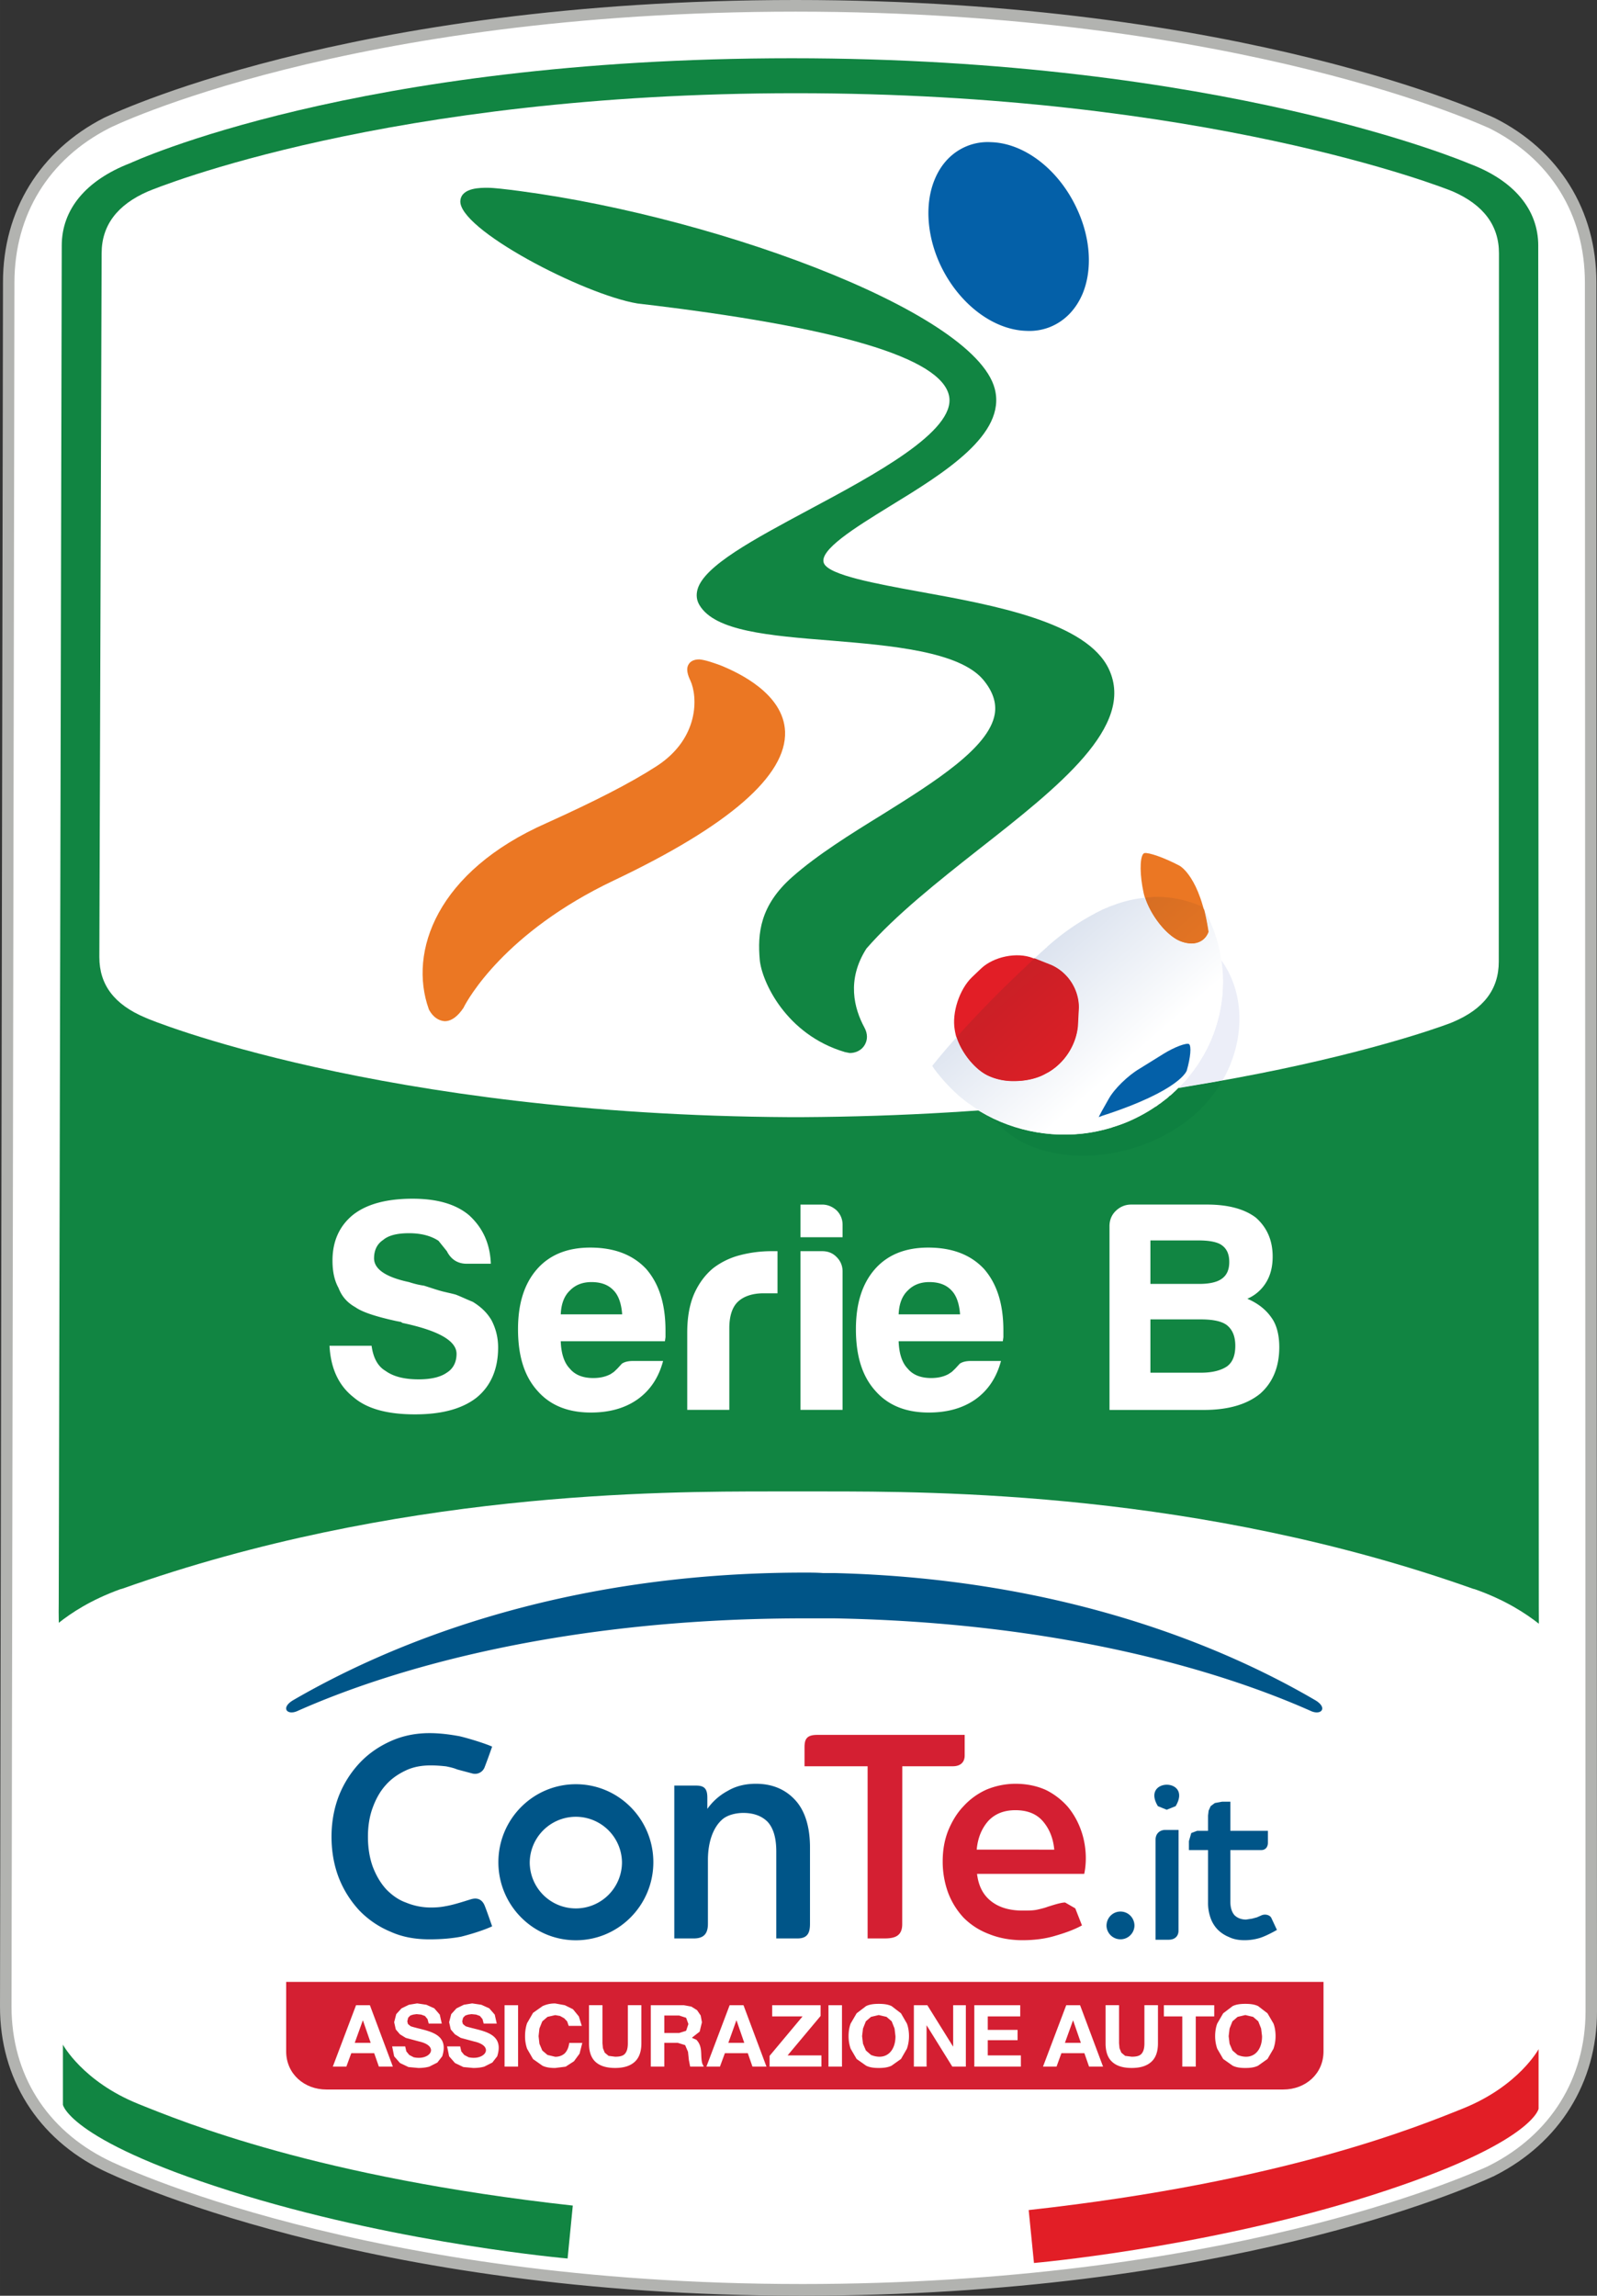
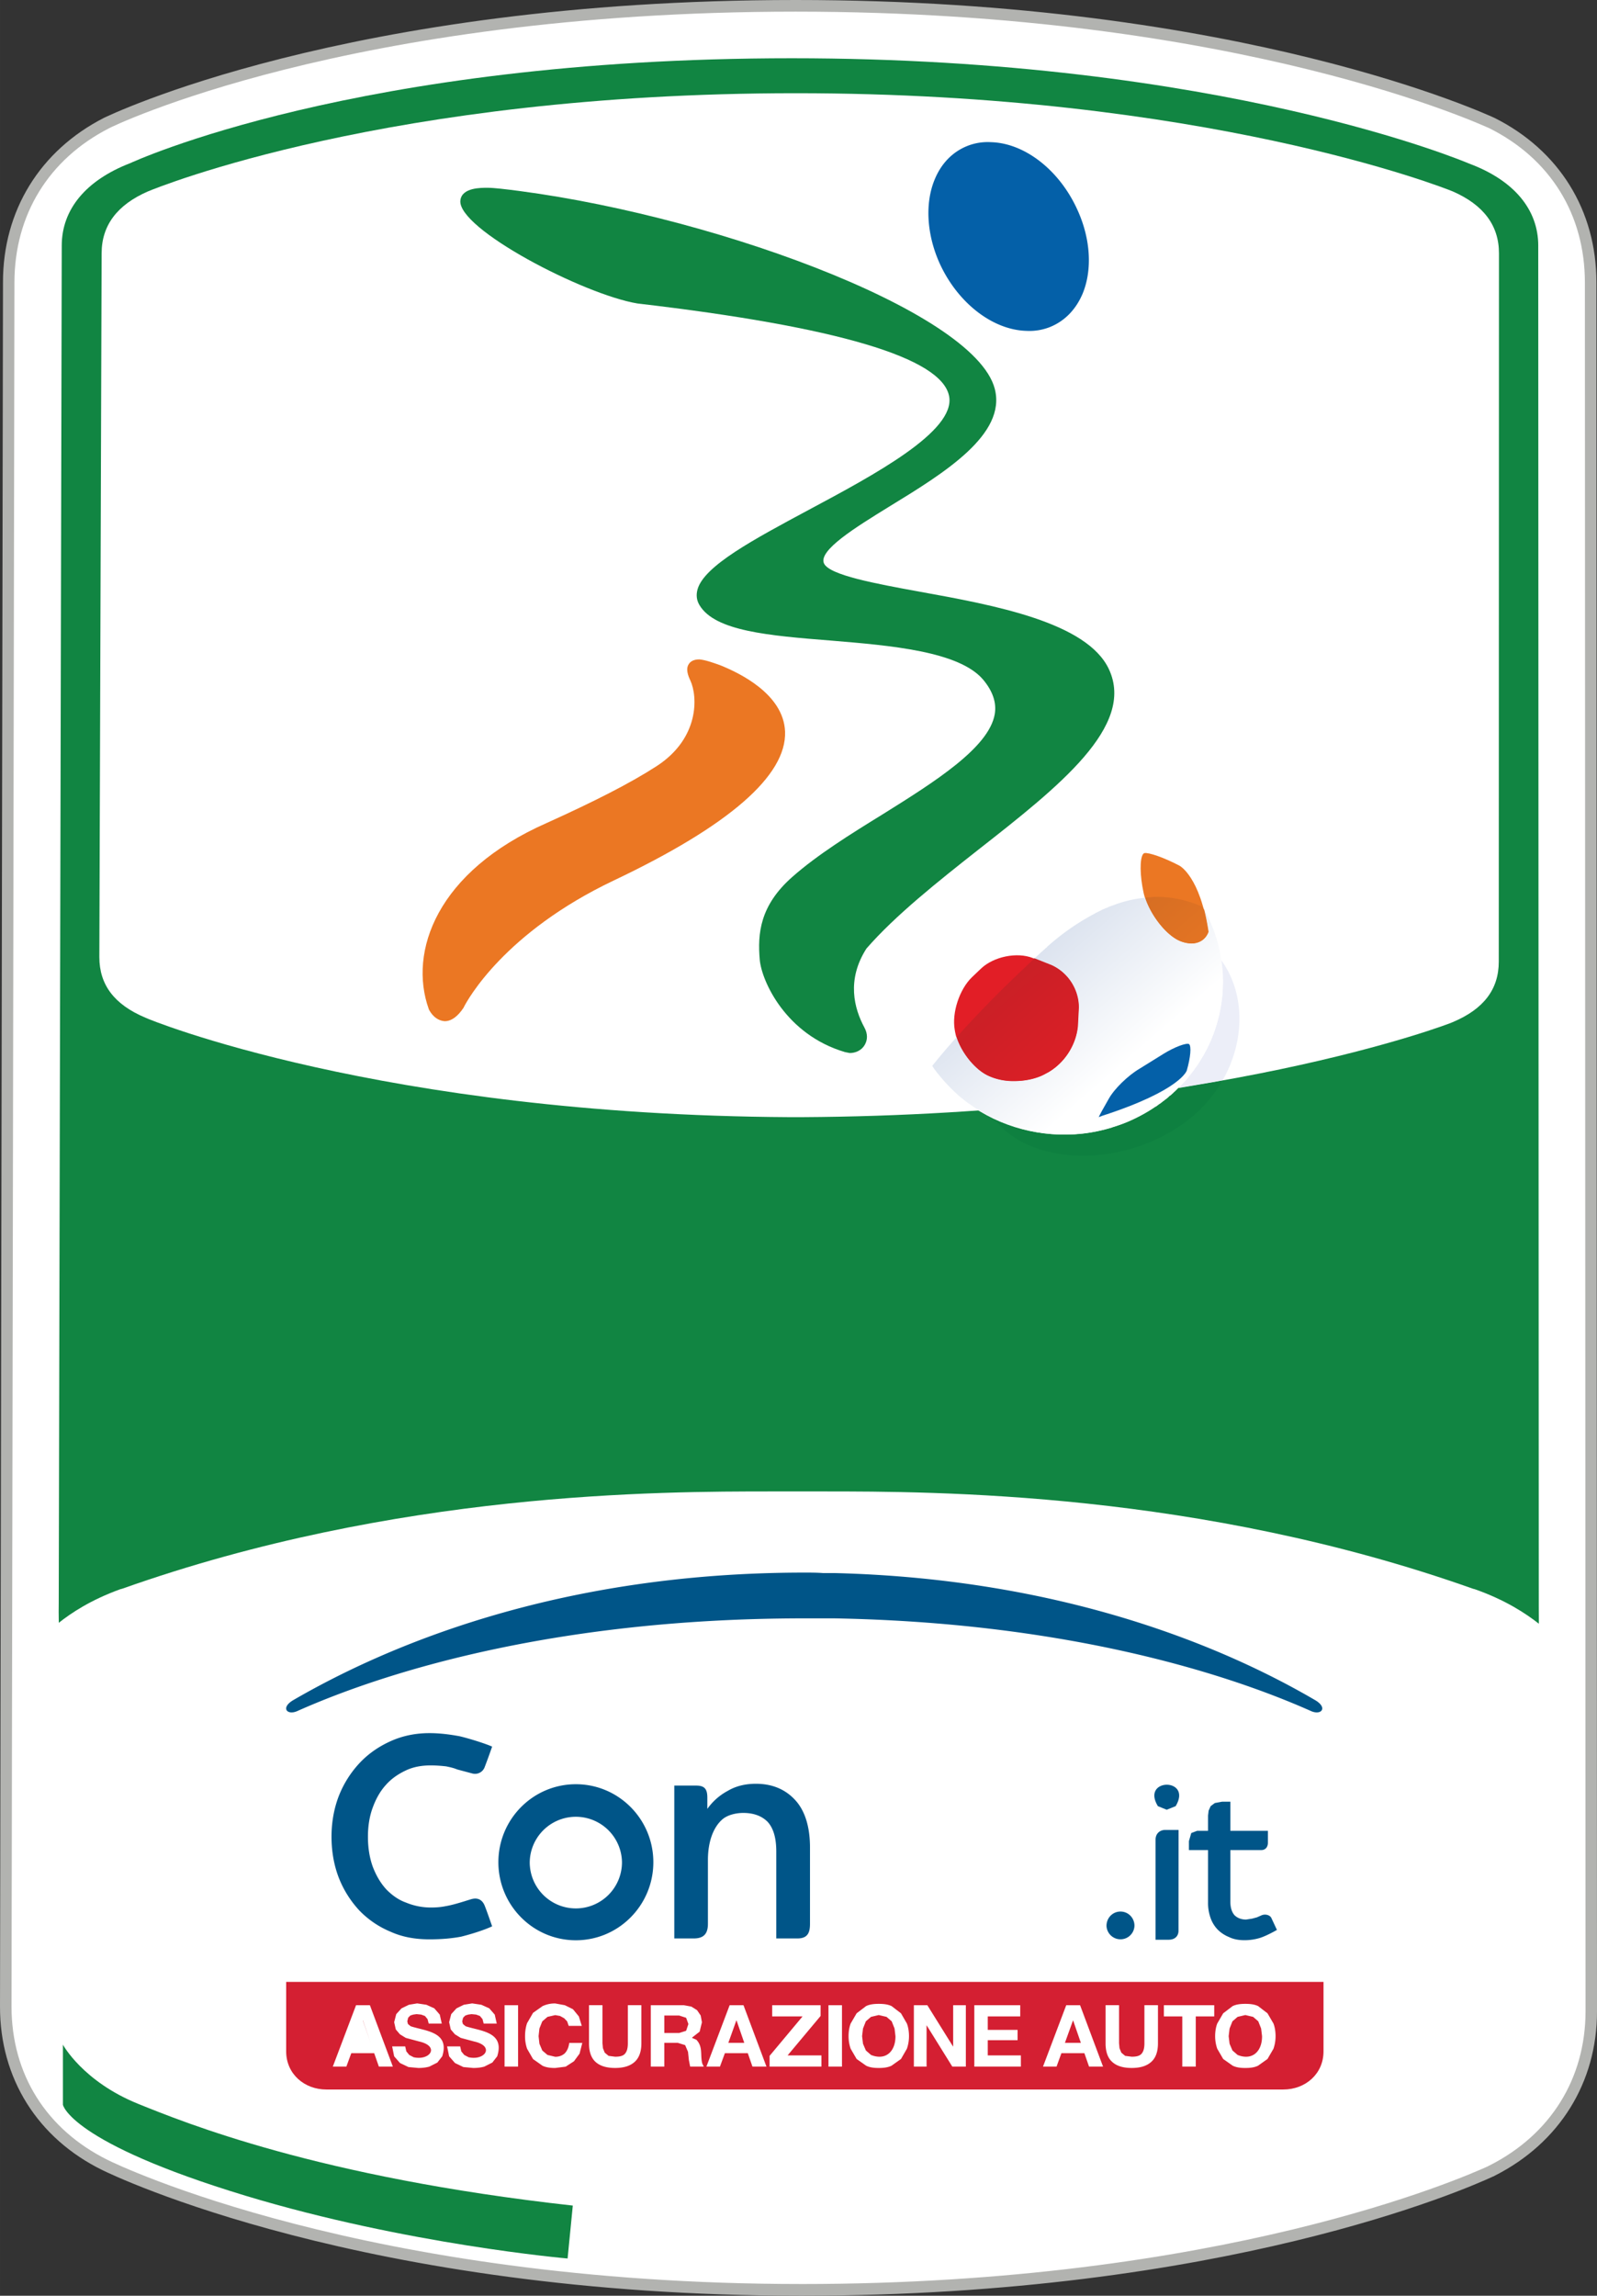
<svg xmlns="http://www.w3.org/2000/svg" xmlns:xlink="http://www.w3.org/1999/xlink" width="148.495" height="213.333" viewBox="0 0 139.214 200">
  <rect x="0" y="0" width="139.214" height="200" fill="#333333" stroke="none" />
  <defs>
    <linearGradient x1="0" y1="0" x2="1" y2="0" gradientUnits="userSpaceOnUse" gradientTransform="matrix(-4.188 4.8 4.8 4.188 160.195 114.825)" spreadMethod="pad" id="a">
      <stop offset="0" stop-color="#fff" />
      <stop offset="1" stop-color="#98add0" />
    </linearGradient>
    <linearGradient x1="0" y1="0" x2="1" y2="0" gradientUnits="userSpaceOnUse" gradientTransform="matrix(-4.188 4.8 4.8 4.188 160.195 114.825)" spreadMethod="pad" id="e">
      <stop offset="0" stop-color="#eceef8" />
      <stop offset="1" stop-color="#8ba0c9" />
    </linearGradient>
    <linearGradient x1="0" y1="0" x2="1" y2="0" gradientUnits="userSpaceOnUse" gradientTransform="matrix(-4.188 4.8 4.8 4.188 160.195 114.825)" spreadMethod="pad" id="i">
      <stop offset="0" stop-color="#118542" />
      <stop offset="1" stop-color="#0b6c37" />
    </linearGradient>
    <linearGradient x1="0" y1="0" x2="1" y2="0" gradientUnits="userSpaceOnUse" gradientTransform="matrix(-4.188 4.8 4.8 4.188 160.195 114.825)" spreadMethod="pad" id="m">
      <stop offset="0" stop-color="#eb7723" />
      <stop offset="1" stop-color="#9d5525" />
    </linearGradient>
    <linearGradient x1="0" y1="0" x2="1" y2="0" gradientUnits="userSpaceOnUse" gradientTransform="matrix(-4.188 4.8 4.8 4.188 160.195 114.825)" spreadMethod="pad" id="o">
      <stop offset="0" stop-color="#e21e26" />
      <stop offset="1" stop-color="#9a2327" />
    </linearGradient>
    <linearGradient xlink:href="#a" id="c" gradientUnits="userSpaceOnUse" gradientTransform="matrix(-4.188 4.8 4.8 4.188 160.195 114.825)" spreadMethod="pad" x1="0" y1="0" x2="1" y2="0" />
    <linearGradient xlink:href="#a" id="g" gradientUnits="userSpaceOnUse" gradientTransform="matrix(-4.188 4.8 4.8 4.188 160.195 114.825)" spreadMethod="pad" x1="0" y1="0" x2="1" y2="0" />
    <linearGradient xlink:href="#a" id="k" gradientUnits="userSpaceOnUse" gradientTransform="matrix(-4.188 4.8 4.8 4.188 160.195 114.825)" spreadMethod="pad" x1="0" y1="0" x2="1" y2="0" />
    <clipPath clipPathUnits="userSpaceOnUse" id="b">
      <path d="M161.583 116.34h.019v.11h-.019v-.11z" />
    </clipPath>
    <clipPath clipPathUnits="userSpaceOnUse" id="d">
      <path d="M161.601 115.838h.023v.503h-.023v-.503z" />
    </clipPath>
    <clipPath clipPathUnits="userSpaceOnUse" id="f">
      <path d="M157.215 114.57h.05v.062h-.05v-.062z" />
    </clipPath>
    <clipPath clipPathUnits="userSpaceOnUse" id="h">
      <path d="M159.396 113.668h.512v.096h-.512v-.096z" />
    </clipPath>
    <clipPath clipPathUnits="userSpaceOnUse" id="j">
      <path d="M157.157 113.661h4.469v3.636h-4.469v-3.636z" />
    </clipPath>
    <clipPath clipPathUnits="userSpaceOnUse" id="l">
      <path d="M160.43 116.595h.974v.716h-.974v-.716z" />
    </clipPath>
    <clipPath clipPathUnits="userSpaceOnUse" id="n">
      <path d="M157.532 114.481h1.879v1.887h-1.879v-1.887z" />
    </clipPath>
  </defs>
  <path d="M69.854 199.49c-38.154 0-59.794-10.43-60.701-10.894-5.5-2.7-8.654-7.735-8.654-13.786L.754 24.606c0-6.057 3.108-11.132 8.53-13.905C9.463 10.62 30.14.51 69.365.51c39.033 0 60.48 10.11 60.684 10.23 5.472 2.733 8.614 7.769 8.614 13.865l.051 150.63c0 6.016-3.142 11.052-8.62 13.865l-.147.04c-2.286 1.094-23.364 10.349-60.094 10.349" fill="#fff" />
  <path d="M69.854 199.49v.51c-38.245 0-59.964-10.468-60.922-10.94-5.66-2.772-8.943-8.006-8.932-14.25L.26 24.606c-.01-6.25 3.222-11.484 8.796-14.336C9.306 10.157 30.044 0 69.366 0c39.123 0 60.633 10.157 60.91 10.27 5.626 2.813 8.893 8.047 8.887 14.336l.051 150.63c.006 6.17-3.26 11.443-8.892 14.296l-.153.079h-.011C127.816 190.7 106.669 200 69.854 200v-1.02c36.645 0 57.65-9.256 59.884-10.27l.21.43-.227-.43.153-.074c5.32-2.7 8.33-7.582 8.342-13.4l-.057-150.63c-.005-5.938-3.017-10.78-8.33-13.434-.136-.04-21.521-10.157-60.463-10.157-39.135 0-59.748 10.077-59.856 10.157-5.262 2.693-8.245 7.536-8.251 13.434L1.004 174.81c.005 5.892 3.028 10.7 8.37 13.355.85.43 22.417 10.814 60.48 10.814v.51" fill="#b2b3b0" />
  <path d="M126.585 103.805c-.181.08-21.045 9.567-56.76 9.726v.04h-1.032v-.04c-35.715-.16-56.005-10.077-56.181-10.197-2.7-1.327-4.01-3.396-4.01-6.249l.2-72.48c0-2.852 1.349-5 4.031-6.367.84-.392 20.954-10.117 56.454-10.117h.05c35.495 0 56.414 9.686 57.248 10.117 2.677 1.366 4.032 3.515 4.032 6.368l-.023 72.95c0 2.852-1.315 4.922-4.009 6.25" fill="#fff" />
  <path d="M134.093 21.402c0-3.164-2.138-5.7-6.01-7.145-.194-.08-21.505-9.182-59.063-9.182-38.006 0-57.491 9.062-57.678 9.142-3.845 1.486-5.96 4.02-5.96 7.185L5.12 139.656l-.006.783.011.936c1.084-.857 2.774-1.99 5.365-2.927l.159-.04c23.908-8.477 46.858-8.477 56.663-8.477h4.423c9.8 0 32.761 0 56.67 8.478l.158.04c2.66.935 4.44 2.109 5.58 3.005v-.352c0-.351 0-.742-.005-1.134l-.046-118.566" fill="#118542" />
  <path d="M126.642 89.044c-.182.119-21.045 8.087-56.76 8.28H68.85c-35.715-.193-56.005-8.552-56.187-8.671C9.97 87.518 8.66 85.8 8.66 83.379l.199-61.314c0-2.421 1.35-4.219 4.032-5.387.84-.352 20.954-8.557 56.448-8.557h.056c35.489 0 56.408 8.205 57.248 8.557 2.676 1.168 4.026 2.966 4.026 5.387l-.017 61.705c0 2.421-1.316 4.14-4.01 5.274" fill="#fff" />
  <path d="M89.48 28.825c-2.971-.08-6.016-2.461-7.576-5.898-1.123-2.5-1.287-5.234-.42-7.304.58-1.406 1.583-2.421 2.887-2.926a4.812 4.812 0 011.996-.312c2.972.074 6.017 2.461 7.57 5.932 1.135 2.5 1.294 5.194.438 7.264-.596 1.407-1.594 2.422-2.904 2.932a4.864 4.864 0 01-1.99.312" fill="#0460a8" />
  <path d="M38.76 88.965c-.521-.04-1.003-.352-1.35-.976l-.033-.08c-1.787-4.995.692-11.987 10.27-16.207 4.156-1.877 7.304-3.476 9.6-4.962 3.726-2.421 3.584-6.05 2.932-7.457-.204-.43-.425-1.015-.125-1.446.13-.193.386-.391.902-.391.516.04 1.185.278 1.832.51 1.65.664 5.518 2.501 5.648 5.779.142 3.828-4.877 8.2-14.931 12.97-9.527 4.524-12.743 10.382-13.077 11.046l-.017.04c-.522.782-1.072 1.174-1.65 1.174" fill="#eb7723" />
  <path d="M74.073 91.738l-.408-.08c-5.16-1.52-7.265-6.17-7.435-8.041-.198-2.268 0-4.73 2.847-7.23 2.166-1.912 5.047-3.71 7.837-5.427 4.57-2.853 9.294-5.819 9.8-8.745.17-.981-.165-1.996-1.016-3.011-2.098-2.461-8.024-2.966-13.247-3.397-5.433-.431-10.123-.822-11.472-3.085-.261-.431-.312-.896-.165-1.406.607-2.03 4.826-4.293 9.715-6.913 5.693-3.045 12.782-6.834 12.209-9.879-.624-3.357-9.765-6.056-27.175-8.086-4.707-.783-15.725-6.522-15.43-8.983.13-1.129 1.82-1.095 2.381-1.095.34 0 .715.04 1.135.08 17.472 1.95 41.255 10.548 43.064 17.42 1.05 3.982-4.39 7.339-9.192 10.27-2.915 1.798-6.221 3.828-5.688 4.963.488 1.015 4.48 1.752 8.342 2.455 6.498 1.174 14.59 2.66 16.496 6.76 2.303 4.956-4.332 10.19-11.364 15.697-3.573 2.813-7.265 5.744-9.777 8.63-1.752 2.734-1.066 5.235-.181 6.874.3.55.3 1.094.005 1.565-.272.431-.76.664-1.281.664" fill="#118542" />
  <path d="M106.573 94.12c-1.231.232-2.513.43-3.845.663-.607.584-1.288 1.174-2.036 1.639-.329.238-.664.43-1.004.63a13.903 13.903 0 01-6.845 1.791h-.062c-2.098 0-4.18-.465-6.073-1.327 1.576 2.07 4.48 3.165 7.7 3.165 2.796 0 5.825-.823 8.433-2.58 1.622-1.09 2.864-2.456 3.732-3.982" fill="#0e8040" />
  <path d="M106.448 83.657c.085.584.13 1.173.142 1.797v.193c-.006.391-.029.783-.063 1.174-.295 2.926-1.593 5.739-3.8 7.967 1.339-.238 2.62-.43 3.846-.663 1.956-3.403 1.967-7.463 0-10.315l-.125-.153" fill="#eceef8" />
  <path d="M100.692 96.427c5.892-3.94 7.582-11.523 4.094-17.415-3.913-1.684-8.551-1.094-14.04 3.941-3.262 3.006-6.789 6.522-9.505 9.919l.204.312c4.378 6.016 12.992 7.462 19.247 3.243" fill="#fff" fill-rule="evenodd" />
  <path d="M105.33 81.195c-.39 1.095-1.723 1.327-2.96.545-1.236-.817-2.46-2.654-2.716-4.14l-.074-.386c-.255-1.485-.175-2.773.176-2.892.357-.08 1.73.392 3.062 1.095 0 0 1.81.936 2.513 5.778" fill="#eb7723" />
  <path d="M85.54 84.36c1.082-1.015 3.101-1.446 4.496-.896l1.594.624c1.39.544 2.467 2.223 2.393 3.708l-.085 1.64c-.074 1.485-1.22 3.283-2.552 3.986l-.448.232c-1.327.664-3.493.703-4.809.08-1.316-.624-2.603-2.342-2.87-3.828l-.033-.193c-.261-1.486.408-3.516 1.491-4.57l.822-.783" fill="#e21e26" />
  <g clip-path="url(#b)" transform="matrix(5.671 0 0 -5.671 -809.97 743.405)">
    <path d="M161.583 116.444v.006-.006m.007-.035l-.004.021.004-.021m.011-.069l-.004.028-.003.021-.002.006-.001.007.01-.062" fill="url(#c)" />
  </g>
  <g clip-path="url(#d)" transform="matrix(5.671 0 0 -5.671 -809.97 743.405)">
    <path d="M161.601 116.34l.012-.089-.008.062-.002.014-.002.013zm.013-.11v0m.01-.317l.001.014-.001-.014m-.005-.075" fill="url(#e)" />
  </g>
  <g clip-path="url(#f)" transform="matrix(5.671 0 0 -5.671 -809.97 743.405)">
    <path d="M157.216 114.632h-.001.001m.025-.034c-.001 0-.003.007-.005.007.002 0 .004-.007.005-.007m.024-.028c-.002 0-.004 0-.006.007.002-.007.004-.007.006-.007" fill="url(#g)" />
  </g>
  <g clip-path="url(#h)" transform="matrix(5.671 0 0 -5.671 -809.97 743.405)">
    <path d="M159.396 113.668h.004-.004" fill="url(#i)" />
  </g>
  <g clip-path="url(#j)" transform="matrix(5.671 0 0 -5.671 -809.97 743.405)">
    <path d="M159.918 117.174h-.002c-.007 0-.014-.007-.021-.007h-.005c-.006-.007-.012-.007-.019-.007-.002-.007-.005-.007-.008-.007-.005 0-.011-.007-.016-.007-.004 0-.007 0-.011-.007h-.014c-.005-.007-.011-.007-.015-.007-.004-.007-.007-.007-.011-.007-.018-.007-.035-.013-.053-.027h-.002c-.008 0-.017-.007-.026-.014h-.002c-.009 0-.017-.007-.026-.014h-.002c-.008 0-.017-.007-.026-.014h-.001a3.65 3.65 0 01-.732-.509h-.001a.095.095 0 00-.029-.028h-.002a.104.104 0 00-.029-.027h-.001c-.01-.014-.021-.021-.03-.028-.036-.034-.071-.069-.106-.096l.26-.103a.72.72 0 00.423-.655l-.015-.289a.94.94 0 00-.451-.702l-.078-.042a1.04 1.04 0 00-.449-.096.905.905 0 00-.4.083c-.208.096-.412.358-.486.592a9.776 9.776 0 01-.375-.441l.036-.055c.008-.007.015-.021.022-.028h.001a.086.086 0 01.02-.027c.002 0 .004-.007.005-.007l.018-.021c.002-.007.004-.007.006-.007.099-.124.209-.234.327-.337.003 0 .005 0 .008-.007.006-.007.013-.007.018-.014.005 0 .009-.007.014-.007.004-.007.008-.007.012-.013.006-.007.011-.007.017-.014.003 0 .007-.007.009-.007.007-.007.013-.007.02-.014.002 0 .004-.007.007-.007.007-.007.015-.007.022-.013.001 0 .002 0 .004-.007.008 0 .016-.007.025-.014a2.508 2.508 0 011.366-.455h.091c.063 0 .126 0 .19.007h.011c.169.014.338.048.503.097.003 0 .006 0 .009.006a2.1 2.1 0 01.272.097c.137.062.269.131.397.22.008 0 .017.007.026.014.004.007.007.007.01.007.005.007.011.007.016.014.004 0 .008.007.012.007.004.007.009.007.013.007.004.006.009.006.013.013.004 0 .008.007.012.007.005.007.009.007.014.014.003 0 .007 0 .009.007.006 0 .011.007.015.007.002.007.002.007.004.007.013.006.026.02.039.027l.003.007c.005 0 .012.007.017.014.002 0 .004 0 .006.007.006 0 .011.007.017.014h.007c.005.006.011.013.016.013.002.007.004.007.005.007.006.007.012.014.018.014l.002.007c.027.02.053.048.079.076h.002c.006.006.012.013.018.013 0 .007.002.007.002.007.006.007.012.014.018.014l.002.007a.931.931 0 01.091.096l.002.007c.005.007.011.007.016.014l.001.007.017.021h.001c.029.034.056.068.082.103l.001.007.015.02h.002a.255.255 0 00.014.021h.001c.025.034.049.076.073.117l.013.021h.001a.137.137 0 00.013.02c.022.042.043.083.063.117l.001.007.011.021h.001c.023.048.044.096.063.145l.001.007a.39.39 0 01.009.02h.001c.019.048.036.104.051.152h.001l.007.027h.001l.033.124.005.028h.001a2.12 2.12 0 01.028.158c.001.007.003.014.003.028h.001c.006.041.011.082.013.131l.005.068v.007l.001.014c.005.131-.002.255-.02.386l-.002.014-.002.013-.004.028-.003.021-.002.006a2.252 2.252 0 01-.217.648c-.003.007-.006.007-.008.013l-.011.021-.003.007c-.005.007-.01.021-.015.028.024-.097.048-.214.066-.338a.266.266 0 00-.264-.179.492.492 0 00-.258.083c-.189.124-.376.385-.452.62a1.861 1.861 0 01-.512-.124" fill="url(#k)" />
  </g>
  <g clip-path="url(#l)" transform="matrix(5.671 0 0 -5.671 -809.97 743.405)">
    <path d="M160.584 117.311h-.022c-.043-.007-.087-.007-.132-.013.076-.235.263-.496.452-.62a.492.492 0 01.258-.083c.122 0 .222.062.264.179a3.565 3.565 0 01-.066.338c-.002 0-.003.006-.004.006l-.026.042c-.22.096-.453.151-.701.151h-.023" fill="url(#m)" />
  </g>
  <g clip-path="url(#n)" transform="matrix(5.671 0 0 -5.671 -809.97 743.405)">
    <path d="M158.412 116.065a16.389 16.389 0 01-.88-.909c.074-.234.278-.496.486-.592a.905.905 0 01.4-.083c.161 0 .325.034.449.096l.078.042a.94.94 0 01.451.702l.015.289a.72.72 0 01-.423.655l-.26.103c-.104-.103-.21-.2-.316-.303" fill="url(#o)" />
  </g>
  <path d="M95.787 97.323c.005-.079.397-.782.867-1.599.477-.862 1.684-2.036 2.683-2.62l2.075-1.287c1.004-.624 2.008-.975 2.234-.862.227.159.136 1.174-.192 2.308 0 0-.5 1.718-7.361 3.941" fill="#0460a8" />
  <path d="M49.932 192.146l-.454 4.61s-14.001-1.213-28.07-5.466c-15.346-4.65-15.924-7.928-15.924-7.928v-5.235s1.724 3.199 6.555 5.155c3.981 1.6 15.64 6.403 37.893 8.864" fill="#118542" />
-   <path d="M89.673 192.537l.46 4.61s13.995-1.213 28.065-5.472c15.35-4.684 15.924-7.962 15.924-7.962v-5.194s-1.724 3.198-6.556 5.155c-3.98 1.599-15.64 6.402-37.893 8.863" fill="#e21e26" />
-   <path d="M28.723 117.24h3.669c.142 1.054.544 1.797 1.214 2.188.697.505 1.661.738 2.886.738 1.083 0 1.905-.193 2.461-.585.567-.351.845-.935.845-1.638 0-1.135-1.57-2.03-4.724-2.694l-.107-.08-.414-.079c-1.787-.391-2.978-.782-3.573-1.208-.703-.391-1.19-.941-1.469-1.678-.351-.63-.527-1.407-.527-2.388 0-1.678.595-3.005 1.786-3.98 1.191-.936 2.92-1.407 5.195-1.407 2.138 0 3.776.47 4.933 1.446 1.191 1.094 1.82 2.461 1.889 4.22h-2.099c-.805 0-1.383-.392-1.735-1.095l-.726-.902c-.635-.425-1.497-.663-2.574-.663-1.055 0-1.804.198-2.257.59-.528.35-.789.895-.789 1.598 0 .936 1.016 1.64 3.046 2.07.59.193 1.032.273 1.31.312.63.199 1.185.392 1.65.51.476.114.856.193 1.128.273.494.193.981.43 1.47.624.702.43 1.241.935 1.632 1.599.386.743.579 1.525.579 2.382 0 1.877-.635 3.362-1.894 4.377-1.26.976-3.04 1.447-5.348 1.447-2.382 0-4.168-.471-5.353-1.486-1.299-1.015-1.996-2.501-2.104-4.492M48.883 114.506h5.353c-.068-.936-.317-1.639-.731-2.07-.46-.504-1.106-.743-1.945-.743-.772 0-1.401.239-1.889.743-.493.47-.754 1.174-.788 2.07m6.295 4.06h2.625c-.385 1.446-1.117 2.541-2.2 3.324-1.089.776-2.45 1.168-4.095 1.168-1.996 0-3.555-.624-4.672-1.911-1.123-1.254-1.679-3.006-1.679-5.354 0-2.223.545-3.94 1.628-5.194 1.117-1.287 2.676-1.911 4.667-1.911 2.104 0 3.726.624 4.888 1.871 1.117 1.293 1.673 3.051 1.673 5.353v.585l-.051.351h-9.08c.035 1.055.296 1.877.79 2.382.453.55 1.139.822 2.046.822.596 0 1.1-.119 1.526-.351l.283-.193.29-.278.39-.425c.228-.16.55-.239.97-.239M59.907 122.825v-6.714c0-1.333.199-2.461.607-3.403.402-.896.947-1.638 1.65-2.223a6.504 6.504 0 012.336-1.134c.89-.232 1.81-.351 2.75-.351h.528v3.669h-1.202c-1.015 0-1.77.278-2.257.743-.493.47-.743 1.253-.743 2.308v7.105M69.78 109h1.888c.488 0 .913.153 1.26.51.35.346.521.777.521 1.248v12.067H69.78V109zm0-4.06h1.888c.488 0 .913.192 1.26.504.35.352.521.783.521 1.253v1.09H69.78M78.337 114.506h5.354c-.068-.936-.318-1.639-.732-2.07-.46-.504-1.106-.743-1.945-.743-.771 0-1.4.239-1.888.743-.494.47-.755 1.174-.789 2.07m6.295 4.06h2.626c-.386 1.446-1.118 2.541-2.2 3.324-1.09.776-2.45 1.168-4.095 1.168-1.996 0-3.556-.624-4.673-1.911-1.123-1.254-1.678-3.006-1.678-5.354 0-2.223.544-3.94 1.627-5.194 1.117-1.287 2.677-1.911 4.673-1.911 2.098 0 3.72.624 4.877 1.871 1.123 1.293 1.678 3.051 1.678 5.353v.585l-.05.351h-9.08c.034 1.055.295 1.877.789 2.382.453.55 1.14.822 2.047.822.595 0 1.1-.119 1.52-.351l.289-.193.289-.278.391-.425c.227-.16.55-.239.97-.239M100.284 119.587h4.412c.975 0 1.73-.193 2.257-.544.487-.352.731-.942.731-1.798 0-.822-.244-1.406-.731-1.798-.46-.351-1.231-.504-2.309-.504h-4.36v4.644zm0-7.735h4.247c.913 0 1.582-.153 1.996-.465.426-.312.63-.782.63-1.446 0-.663-.204-1.134-.63-1.446-.351-.272-1.032-.431-2.047-.431h-4.196v3.788zm-3.567 10.979v-16.015c0-.51.181-.975.55-1.327.363-.351.816-.55 1.338-.55h6.612c1.855 0 3.272.392 4.253 1.134.981.862 1.47 1.991 1.47 3.397 0 .902-.194 1.645-.58 2.269a3.56 3.56 0 01-1.627 1.406c.913.391 1.61.936 2.098 1.639.46.624.687 1.525.687 2.575 0 1.718-.562 3.09-1.679 4.066-1.157.935-2.784 1.406-4.883 1.406" fill="#fff" />
  <path d="M108.478 169.026c-.5 0-.947-.08-1.338-.272a2.982 2.982 0 01-1.004-.664 2.782 2.782 0 01-.613-1.015 3.84 3.84 0 01-.215-1.333v-4.565h-1.667v-.782l.204-.703.51-.193h.953v-1.333l.051-.425.176-.392.363-.272.646-.119h.71v2.54h3.271v1.055c0 .312-.176.624-.59.624h-2.682v4.492c0 .504.12.896.352 1.168.232.238.578.391 1.02.391l.522-.08.42-.113.453-.198c.369-.114.698.04.8.238l.493 1.055s-.862.504-1.497.703a4.604 4.604 0 01-1.338.193M37.44 168.952c-1.22 0-2.354-.193-3.392-.663a8.081 8.081 0 01-2.71-1.838 9.002 9.002 0 01-1.798-2.847c-.426-1.094-.641-2.308-.641-3.595 0-1.248.215-2.461.64-3.556a9.028 9.028 0 011.798-2.852c.766-.817 1.667-1.44 2.71-1.911 1.039-.47 2.173-.703 3.392-.703.919 0 1.798.119 2.631.272.834.198 2.206.624 2.83.902a56.865 56.865 0 01-.652 1.792.895.895 0 01-1.072.55l-1.321-.352c-.278-.119-.607-.198-.987-.272-.374-.04-.816-.08-1.321-.08-.771 0-1.492.12-2.155.431-.664.312-1.248.704-1.735 1.248-.5.544-.88 1.214-1.163 1.99-.278.743-.42 1.605-.42 2.541 0 .975.142 1.837.42 2.614.284.743.664 1.407 1.163 1.957.487.505 1.071.935 1.735 1.168a5.641 5.641 0 002.155.431c.505 0 .941-.04 1.31-.12.748-.113 2.104-.583 2.29-.623.619-.153.942.199 1.09.55.153.352.663 1.832.663 1.832-.748.351-1.905.703-2.71.902-.812.153-1.725.232-2.75.232M60.485 168.873H58.78v-13.316h1.894c.725 0 .986.273.986 1.05v.98a5.146 5.146 0 011.77-1.565c.726-.43 1.548-.623 2.466-.623 1.458 0 2.603.51 3.448 1.446.845.935 1.265 2.342 1.265 4.1v6.64c0 .704-.142 1.288-1.089 1.288H67.67v-7.577c0-1.174-.25-2.03-.754-2.58-.499-.505-1.208-.777-2.126-.777-.579 0-1.401.153-1.889.624-.714.663-1.19 1.871-1.19 3.476v5.546c0 .743-.244 1.288-1.226 1.288M50.199 155.438c-3.732 0-6.754 3.046-6.754 6.794 0 3.748 3.022 6.8 6.754 6.8 3.73 0 6.754-3.052 6.754-6.8 0-3.748-3.023-6.794-6.754-6.794m0 10.82a4.019 4.019 0 01-4.021-4.026 4.021 4.021 0 018.041 0 4.022 4.022 0 01-4.02 4.026" fill="#058" />
-   <path d="M77.112 168.873h-1.48v-15h-5.5v-1.639c0-.703.17-1.094 1.105-1.094h12.856v1.798c0 .623-.414.935-1.02.935h-4.418l-.006 13.752c0 1.015-.612 1.248-1.537 1.248M89.129 169.026c-1.094 0-2.076-.193-2.938-.545a6.169 6.169 0 01-2.183-1.406 6.62 6.62 0 01-1.36-2.189 7.91 7.91 0 01-.471-2.733c0-.976.158-1.877.487-2.694.323-.783.766-1.525 1.333-2.11a6.062 6.062 0 012.007-1.446 6.633 6.633 0 012.507-.504c.998 0 1.894.192 2.67.544a6.204 6.204 0 011.923 1.486c.51.624.896 1.327 1.163 2.11.255.737.385 1.559.385 2.341 0 .465-.045.936-.136 1.367h-9.345c.124 1.055.527 1.832 1.225 2.382.691.544 1.604.817 2.733.817.482 0 .907 0 1.265-.074.357-.08.686-.159.975-.272.284-.08 1.072-.358 1.48-.358l.885.51.584 1.486c-.777.426-1.633.704-2.439.936-.81.233-1.724.352-2.75.352m2.773-7.888c-.09-.976-.414-1.798-.981-2.462-.567-.663-1.367-.975-2.41-.975-.993 0-1.775.312-2.36.936-.583.663-.918 1.485-1.009 2.5" fill="#d41f32" />
  <path d="M101.701 157.661l-.765-.312c-1.503-2.478 3.045-2.5 1.548 0l-.783.312m.165 11.325h-1.134v-8.71c0-.545.374-.857.856-.857h1.151l-.006 8.784c0 .392-.238.783-.867.783M98.894 167.778a1.22 1.22 0 01-2.438 0c0-.703.544-1.247 1.219-1.247s1.22.544 1.22 1.247M114.614 148.095c-7.435-4.339-21.459-10.548-41.885-11.053h-.993c-.527-.04-1.049-.04-1.582-.04h-.056c-21.856 0-36.753 6.601-44.505 11.093-1.157.663-.584 1.366.312.975 8.415-3.748 23.33-8.081 44.193-8.081h2.63c19.497.352 33.51 4.491 41.568 8.081.902.391 1.48-.312.318-.975" fill="#058" />
  <path d="M24.946 172.66v6.057c0 1.951 1.577 3.318 3.505 3.318h83.412c1.94 0 3.51-1.367 3.51-3.318v-6.056" fill="#d41f32" />
-   <path d="M32.245 174.69l2.001 5.349h-1.219l-.408-1.169h-1.996l-.431 1.169h-1.18l2.025-5.348h1.208zm.068 3.279l-.675-1.951h-.012l-.703 1.95M35.42 178.712l.255.311.38.199c1.435.323 2.314-.958.482-1.372l-.572-.154-.59-.158-.51-.312-.363-.425-.142-.63.181-.703.46-.505.646-.312.72-.119.806.12.686.311.476.545.176.782h-1.14l-.102-.391-.227-.272-.329-.12-.397-.04-.289.04-.255.08-.193.193-.074.317.057.233.238.193c1.276.425 3.437.47 2.75 2.62l-.425.544-.697.352c-.278.079-.596.119-.964.119l-.857-.08-.737-.351-.51-.584-.176-.862h1.14l.096.43M40.212 178.712l.255.311.38.199c1.435.323 2.308-.964.482-1.372l-.572-.154-.59-.158-.51-.312-.364-.425-.141-.63.181-.703.46-.505.64-.312.726-.119.805.12.687.311.476.545.176.782h-1.14l-.102-.391-.227-.272-.329-.12-.397-.04-.29.04-.254.08-.193.193-.08.317.063.233.238.193c1.276.425 3.437.47 2.75 2.62l-.425.544-.697.352c-.278.079-.596.119-.964.119l-.862-.08-.732-.351-.51-.584-.176-.862h1.14l.096.43m4.95 1.328h-1.179v-5.35h1.18v5.35zM49.439 176.097l-.261-.272-.358-.198-.42-.074-.674.153-.454.391-.25.624-.073.664.074.663.25.59.453.385.675.16c.357 0 .64-.12.845-.313.204-.232.329-.51.374-.896h1.14l-.238.936-.488.664-.726.47-.907.114c-.408 0-.777-.04-1.106-.193l-.828-.584-.522-.902a3.33 3.33 0 01-.175-1.094c0-.392.056-.777.175-1.129l.522-.902.828-.584a2.509 2.509 0 011.106-.232l.84.153.708.352.51.623.256.823h-1.14l-.136-.392M55.302 179.647c-.402.352-.964.51-1.678.51-.726 0-1.288-.158-1.69-.51-.397-.351-.59-.896-.59-1.639v-3.323h1.174v3.323l.04.426.158.391.335.278.573.074c.42 0 .709-.074.867-.273.16-.192.239-.47.239-.896v-3.323h1.18v3.323c0 .743-.205 1.288-.608 1.64M59.618 174.69l.646.12.5.312.317.465.108.59-.199.816-.652.51v.04l.363.153c.601.63.323 1.327.516 2.07l.13.273h-1.185l-.113-.585-.074-.703-.25-.584-.64-.198H57.91v2.07h-1.18v-5.348h2.887zm-.42 2.422l.613-.192.198-.59-.198-.545-.613-.198h-1.287v1.525M64.812 174.69l2.002 5.349h-1.22l-.407-1.169H63.19l-.43 1.169h-1.18l2.024-5.348h1.208zm.068 3.279l-.674-1.951h-.017l-.698 1.95M69.961 175.666h-2.648v-.975h4.22v.936l-2.876 3.436h2.949v.976h-4.52v-.936l2.875-3.437zm3.437 4.373h-1.18v-5.35h1.18v5.35zM74.152 176.29l.522-.896.828-.63c.323-.152.692-.192 1.1-.192.42 0 .788.04 1.117.193l.822.63.517.895c.119.312.181.703.181 1.095 0 .39-.062.742-.181 1.094l-.517.896-.822.584c-.329.159-.697.199-1.117.199-.408 0-.777-.04-1.1-.199l-.828-.584-.522-.896a3.332 3.332 0 01-.181-1.094c0-.392.062-.783.181-1.095m1.078 1.758l.25.584.447.391c1.31.522 2.144-.334 2.132-1.638l-.079-.664-.25-.63-.447-.385-.681-.159-.675.159-.448.386-.25.63-.079.663.08.663M80.838 174.69l2.24 3.596h.012v-3.595h1.105v5.348h-1.18l-2.234-3.59h-.01v3.59h-1.107v-5.348M88.936 174.69v.976h-2.83v1.174h2.598v.896h-2.598v1.327h2.887v.976h-4.06v-5.348M94.153 174.69l2.002 5.349h-1.22l-.407-1.169h-2.002l-.425 1.169h-1.18l2.024-5.348h1.208zm.068 3.279l-.674-1.951h-.012l-.703 1.95M100.335 179.647c-.403.352-.964.51-1.679.51-.726 0-1.287-.158-1.684-.51-.403-.351-.596-.896-.596-1.639v-3.323h1.174v3.323l.04.426.159.391.334.278.573.074c.42 0 .709-.074.868-.273.158-.192.238-.47.238-.896v-3.323h1.18v3.323c0 .743-.2 1.288-.607 1.64M101.457 175.666v-.975h4.39v.975h-1.61v4.373h-1.175v-4.373M106.108 176.29l.521-.896.828-.63c.323-.152.692-.192 1.1-.192.42 0 .789.04 1.112.193l.822.63.522.895c.119.312.181.703.181 1.095 0 .39-.062.742-.181 1.094l-.522.896-.822.584c-.323.159-.692.199-1.112.199-.408 0-.777-.04-1.1-.199l-.828-.584-.521-.896a3.332 3.332 0 01-.182-1.094c0-.392.062-.783.182-1.095m1.077 1.758l.25.584.448.391c1.31.522 2.143-.334 2.132-1.638l-.08-.664-.25-.63-.447-.385-.68-.159-.675.159-.448.386-.25.63-.08.663.08.663" fill="#fff" />
+   <path d="M32.245 174.69l2.001 5.349h-1.219l-.408-1.169h-1.996l-.431 1.169h-1.18l2.025-5.348h1.208zm.068 3.279l-.675-1.951h-.012M35.42 178.712l.255.311.38.199c1.435.323 2.314-.958.482-1.372l-.572-.154-.59-.158-.51-.312-.363-.425-.142-.63.181-.703.46-.505.646-.312.72-.119.806.12.686.311.476.545.176.782h-1.14l-.102-.391-.227-.272-.329-.12-.397-.04-.289.04-.255.08-.193.193-.074.317.057.233.238.193c1.276.425 3.437.47 2.75 2.62l-.425.544-.697.352c-.278.079-.596.119-.964.119l-.857-.08-.737-.351-.51-.584-.176-.862h1.14l.096.43M40.212 178.712l.255.311.38.199c1.435.323 2.308-.964.482-1.372l-.572-.154-.59-.158-.51-.312-.364-.425-.141-.63.181-.703.46-.505.64-.312.726-.119.805.12.687.311.476.545.176.782h-1.14l-.102-.391-.227-.272-.329-.12-.397-.04-.29.04-.254.08-.193.193-.08.317.063.233.238.193c1.276.425 3.437.47 2.75 2.62l-.425.544-.697.352c-.278.079-.596.119-.964.119l-.862-.08-.732-.351-.51-.584-.176-.862h1.14l.096.43m4.95 1.328h-1.179v-5.35h1.18v5.35zM49.439 176.097l-.261-.272-.358-.198-.42-.074-.674.153-.454.391-.25.624-.073.664.074.663.25.59.453.385.675.16c.357 0 .64-.12.845-.313.204-.232.329-.51.374-.896h1.14l-.238.936-.488.664-.726.47-.907.114c-.408 0-.777-.04-1.106-.193l-.828-.584-.522-.902a3.33 3.33 0 01-.175-1.094c0-.392.056-.777.175-1.129l.522-.902.828-.584a2.509 2.509 0 011.106-.232l.84.153.708.352.51.623.256.823h-1.14l-.136-.392M55.302 179.647c-.402.352-.964.51-1.678.51-.726 0-1.288-.158-1.69-.51-.397-.351-.59-.896-.59-1.639v-3.323h1.174v3.323l.04.426.158.391.335.278.573.074c.42 0 .709-.074.867-.273.16-.192.239-.47.239-.896v-3.323h1.18v3.323c0 .743-.205 1.288-.608 1.64M59.618 174.69l.646.12.5.312.317.465.108.59-.199.816-.652.51v.04l.363.153c.601.63.323 1.327.516 2.07l.13.273h-1.185l-.113-.585-.074-.703-.25-.584-.64-.198H57.91v2.07h-1.18v-5.348h2.887zm-.42 2.422l.613-.192.198-.59-.198-.545-.613-.198h-1.287v1.525M64.812 174.69l2.002 5.349h-1.22l-.407-1.169H63.19l-.43 1.169h-1.18l2.024-5.348h1.208zm.068 3.279l-.674-1.951h-.017l-.698 1.95M69.961 175.666h-2.648v-.975h4.22v.936l-2.876 3.436h2.949v.976h-4.52v-.936l2.875-3.437zm3.437 4.373h-1.18v-5.35h1.18v5.35zM74.152 176.29l.522-.896.828-.63c.323-.152.692-.192 1.1-.192.42 0 .788.04 1.117.193l.822.63.517.895c.119.312.181.703.181 1.095 0 .39-.062.742-.181 1.094l-.517.896-.822.584c-.329.159-.697.199-1.117.199-.408 0-.777-.04-1.1-.199l-.828-.584-.522-.896a3.332 3.332 0 01-.181-1.094c0-.392.062-.783.181-1.095m1.078 1.758l.25.584.447.391c1.31.522 2.144-.334 2.132-1.638l-.079-.664-.25-.63-.447-.385-.681-.159-.675.159-.448.386-.25.63-.079.663.08.663M80.838 174.69l2.24 3.596h.012v-3.595h1.105v5.348h-1.18l-2.234-3.59h-.01v3.59h-1.107v-5.348M88.936 174.69v.976h-2.83v1.174h2.598v.896h-2.598v1.327h2.887v.976h-4.06v-5.348M94.153 174.69l2.002 5.349h-1.22l-.407-1.169h-2.002l-.425 1.169h-1.18l2.024-5.348h1.208zm.068 3.279l-.674-1.951h-.012l-.703 1.95M100.335 179.647c-.403.352-.964.51-1.679.51-.726 0-1.287-.158-1.684-.51-.403-.351-.596-.896-.596-1.639v-3.323h1.174v3.323l.04.426.159.391.334.278.573.074c.42 0 .709-.074.868-.273.158-.192.238-.47.238-.896v-3.323h1.18v3.323c0 .743-.2 1.288-.607 1.64M101.457 175.666v-.975h4.39v.975h-1.61v4.373h-1.175v-4.373M106.108 176.29l.521-.896.828-.63c.323-.152.692-.192 1.1-.192.42 0 .789.04 1.112.193l.822.63.522.895c.119.312.181.703.181 1.095 0 .39-.062.742-.181 1.094l-.522.896-.822.584c-.323.159-.692.199-1.112.199-.408 0-.777-.04-1.1-.199l-.828-.584-.521-.896a3.332 3.332 0 01-.182-1.094c0-.392.062-.783.182-1.095m1.077 1.758l.25.584.448.391c1.31.522 2.143-.334 2.132-1.638l-.08-.664-.25-.63-.447-.385-.68-.159-.675.159-.448.386-.25.63-.08.663.08.663" fill="#fff" />
</svg>